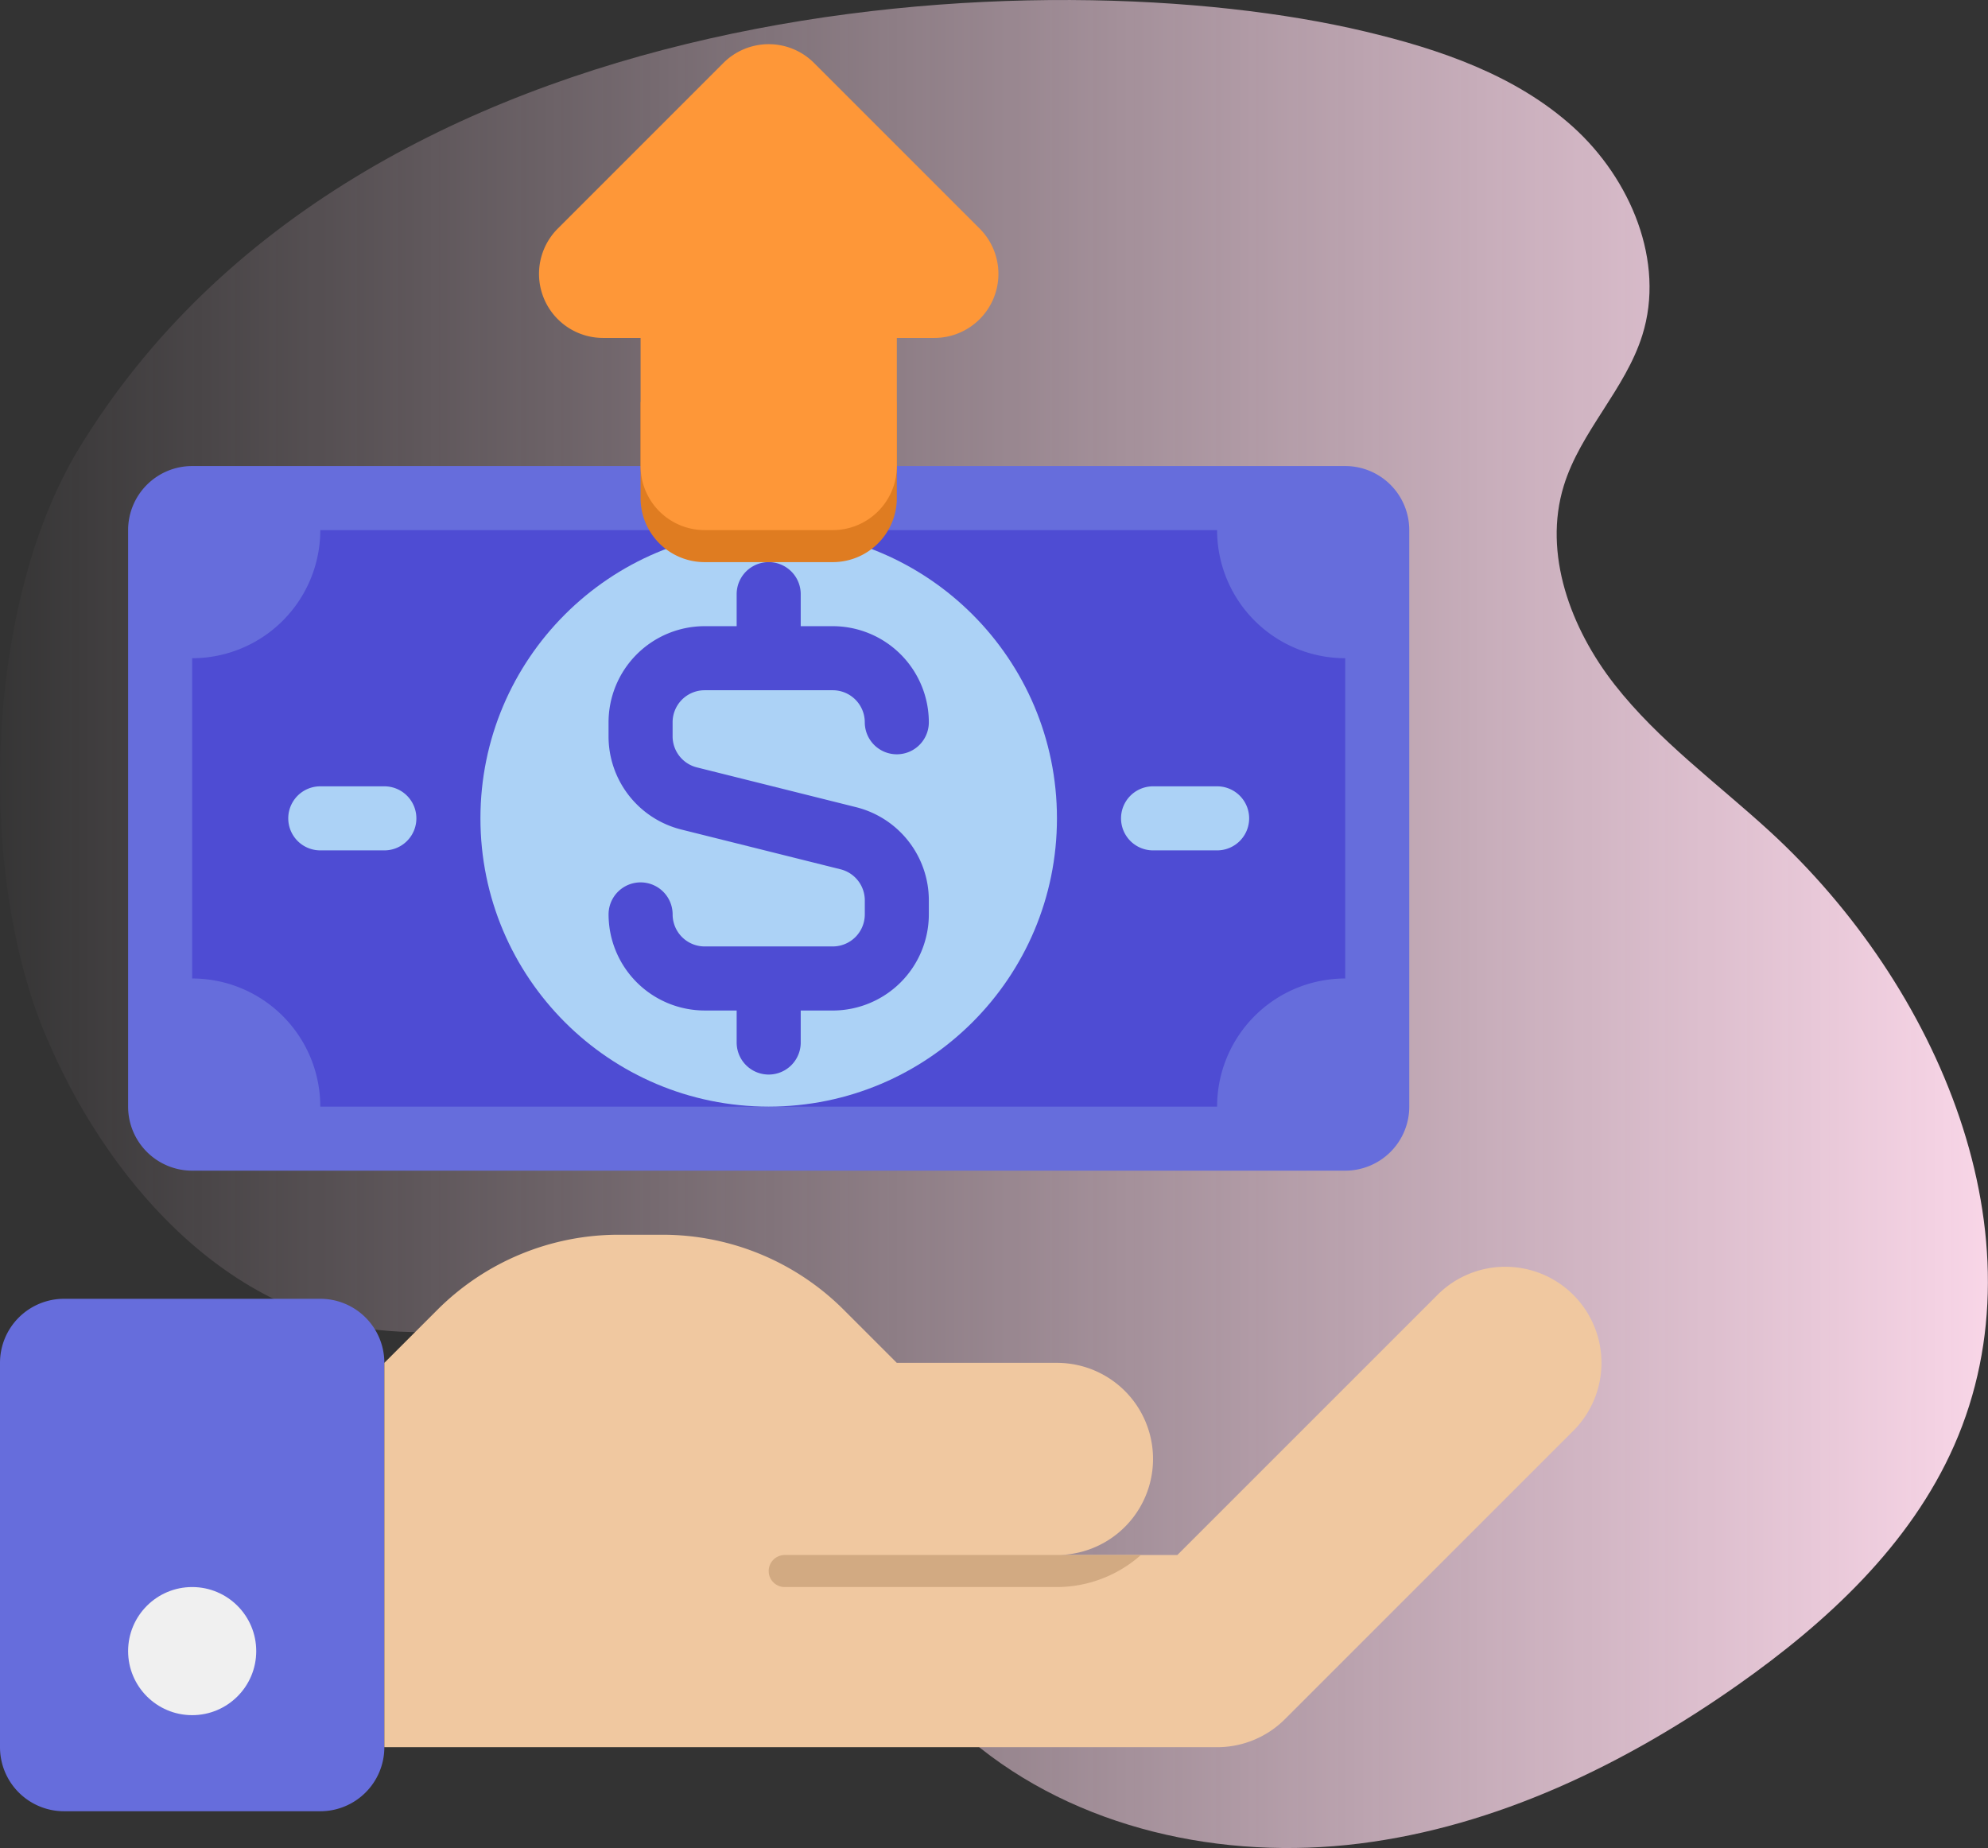
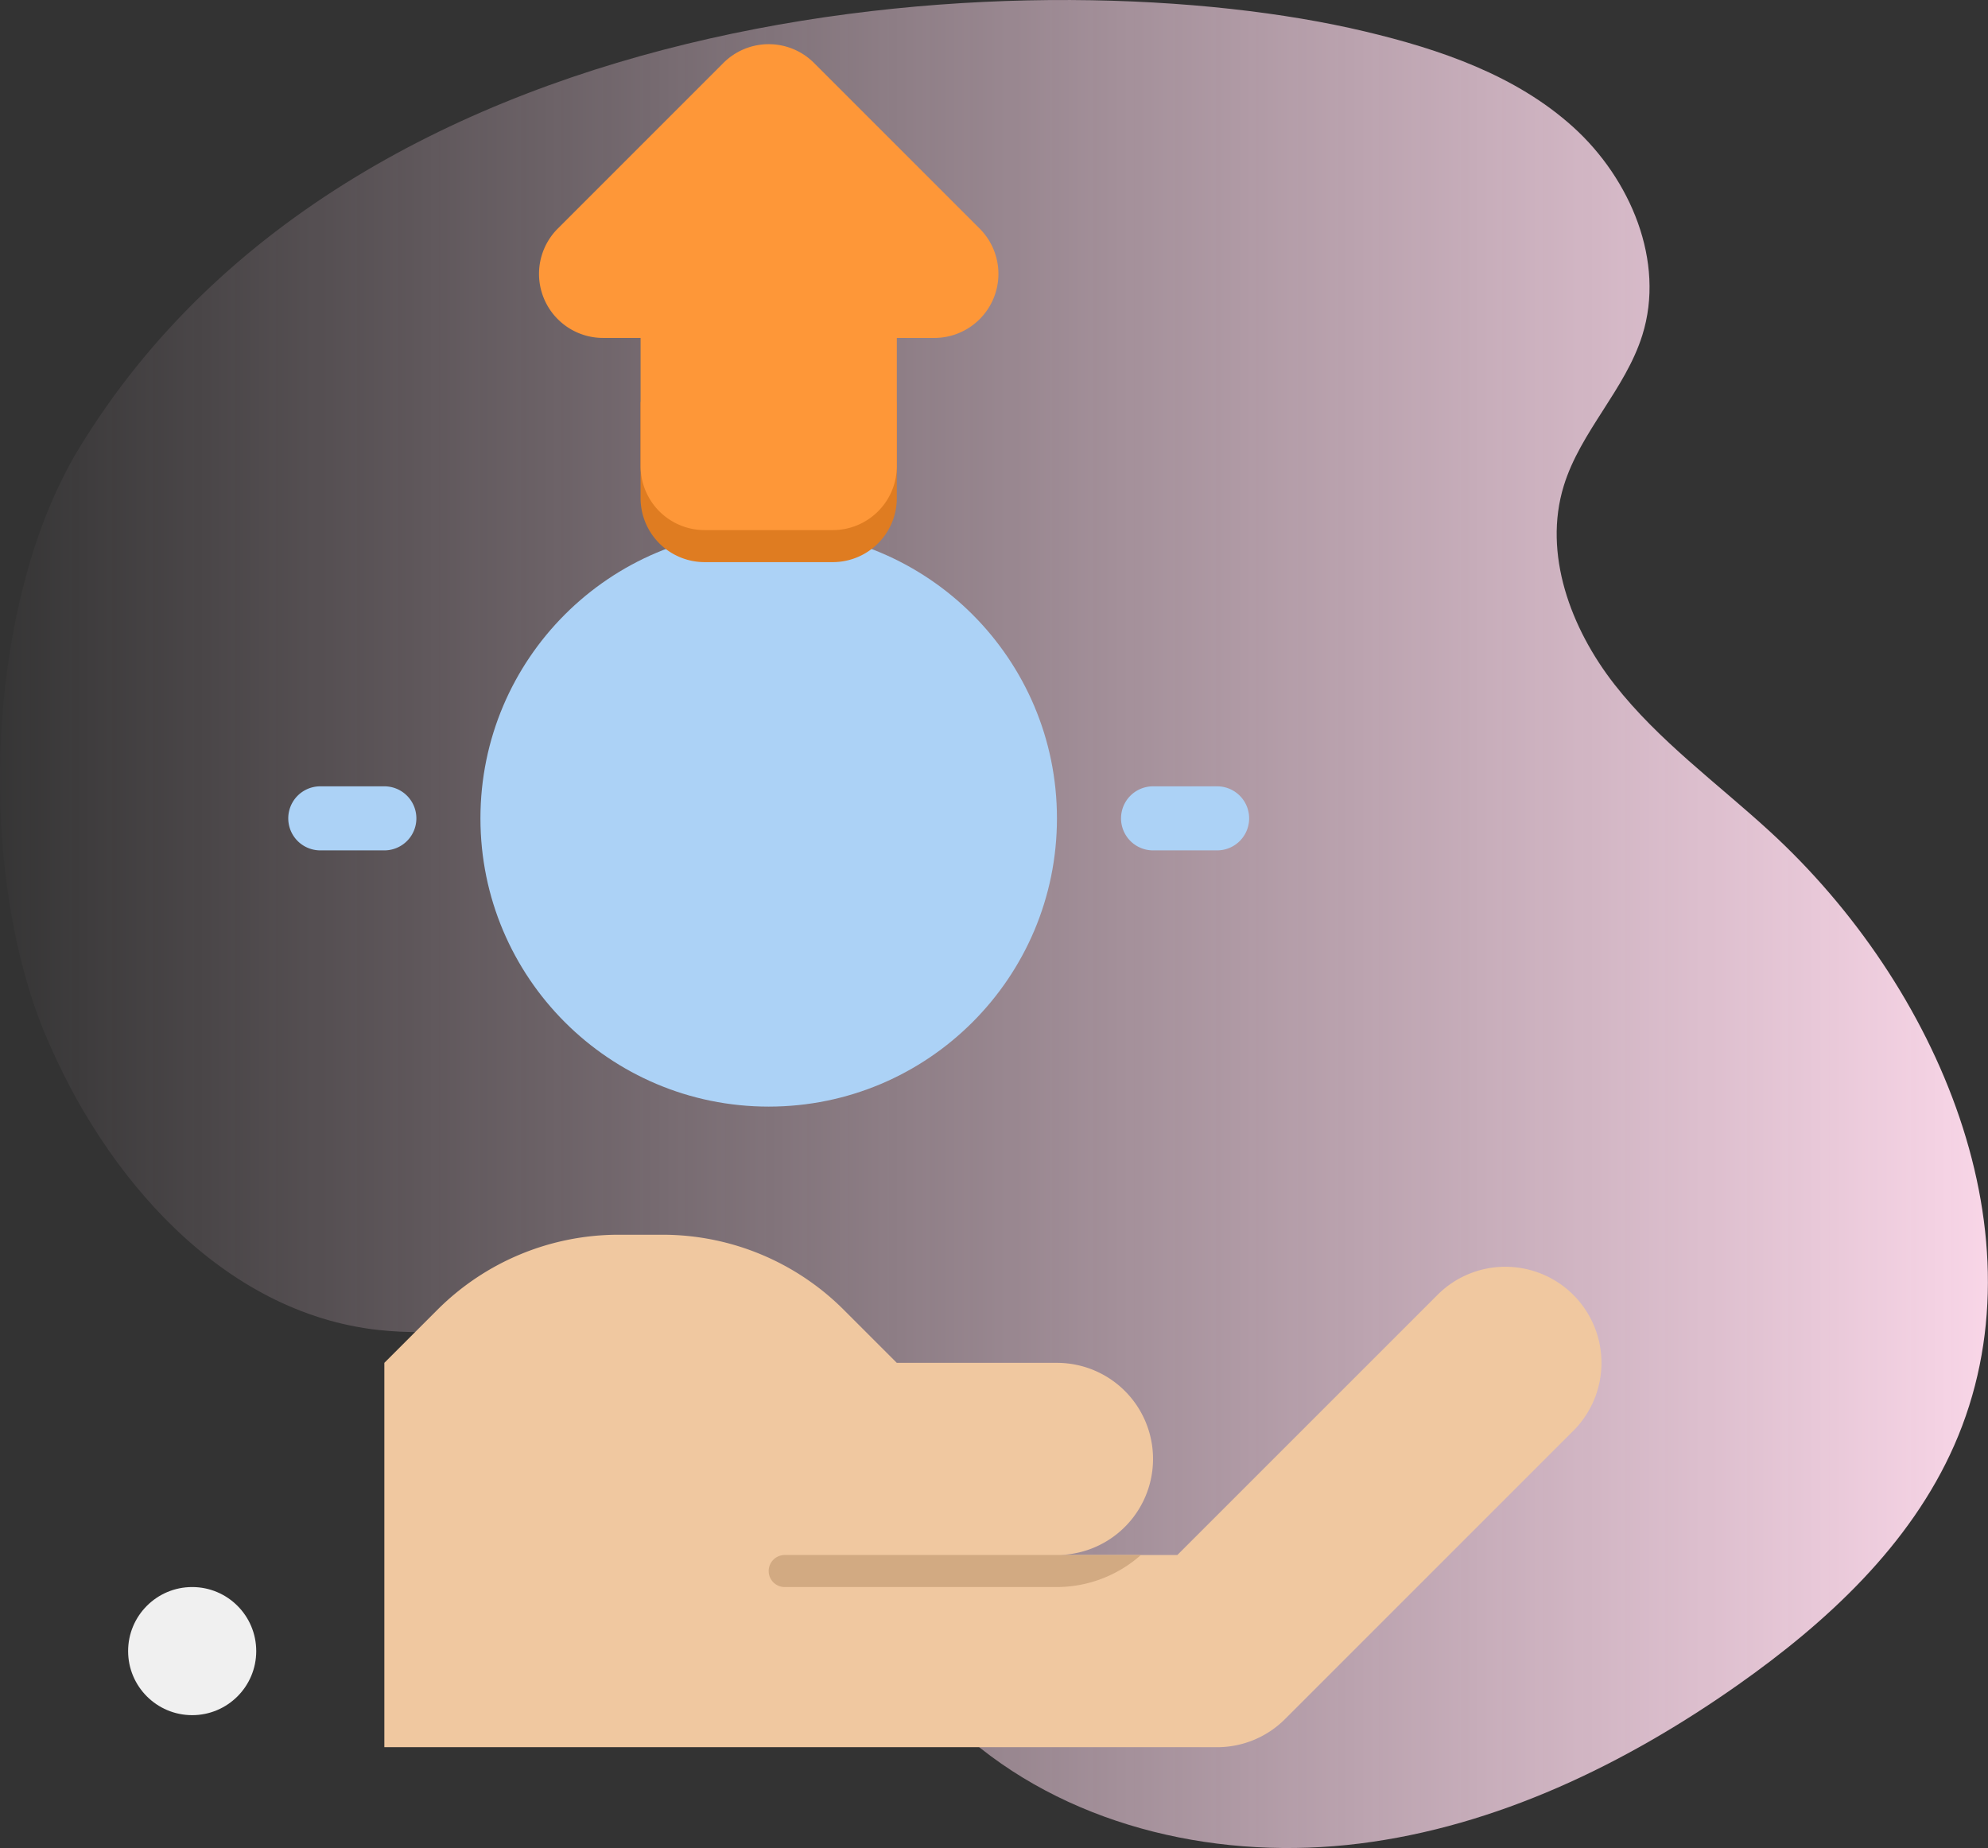
<svg xmlns="http://www.w3.org/2000/svg" width="90" height="83.667" viewBox="0 0 90 83.667">
  <rect x="0" y="0" width="90" height="83.667" fill="#333333" stroke="none" />
  <defs>
    <linearGradient id="linear-gradient" y1="0.5" x2="1" y2="0.5" gradientUnits="objectBoundingBox">
      <stop offset="0" stop-color="#ffdbed" stop-opacity="0" />
      <stop offset="1" stop-color="#ffdbed" />
    </linearGradient>
  </defs>
  <g id="cost-savings" transform="translate(-158 -4067.752)">
    <path id="Path_20522" data-name="Path 20522" d="M3.575,23.288C-.638,30.213-1.083,42.2,2,49.7c2.705,6.566,8.082,12.728,15.14,13.5,2.6.284,5.249-.18,7.818.288,8.834,1.609,12.12,12.5,18.986,18.284,4.778,4.027,11.408,5.453,17.608,4.677s12.006-3.582,17.116-7.176c4.035-2.84,7.811-6.332,9.8-10.847,4.174-9.464-.737-20.83-8.365-27.815-2.376-2.176-5.024-4.095-7.009-6.632s-3.249-5.922-2.3-9c.755-2.457,2.786-4.361,3.555-6.815,1.049-3.337-.534-7.078-3.129-9.425S65.193,5.219,61.786,4.41C47.534,1.017,16.293,2.38,3.575,23.288Z" transform="translate(158.001 4064.765)" fill="url(#linear-gradient)" />
    <g id="Icons" transform="translate(158 4069.752)">
      <g id="Group_65794" data-name="Group 65794" transform="translate(0 0)">
        <g id="Group_65785" data-name="Group 65785" transform="translate(0 53.9)">
          <g id="Group_65783" data-name="Group 65783">
            <g id="Group_65780" data-name="Group 65780" transform="translate(0 2.9)">
-               <path id="Path_42306" data-name="Path 42306" d="M22.5,44H10.9A2.9,2.9,0,0,0,8,46.9V64.3a2.9,2.9,0,0,0,2.9,2.9H22.5a2.9,2.9,0,0,0,2.9-2.9V46.9A2.9,2.9,0,0,0,22.5,44Z" transform="translate(-8 -44)" fill="#666ddc" />
-             </g>
+               </g>
            <g id="Group_65781" data-name="Group 65781" transform="translate(17.4)">
              <path id="Path_42307" data-name="Path 42307" d="M70.751,43.45a4.336,4.336,0,0,0-3.075,1.275L55.9,56.5H50.45a4.35,4.35,0,0,0,0-8.7H43.2l-2.4-2.4a11.6,11.6,0,0,0-8.2-3.4H30.6a11.6,11.6,0,0,0-8.2,3.4L20,47.8V65.2H57.7a4.337,4.337,0,0,0,3.077-1.275L73.826,50.877a4.35,4.35,0,0,0-3.075-7.427Z" transform="translate(-20 -42)" fill="#f0c8a0" />
            </g>
            <g id="Group_65782" data-name="Group 65782" transform="translate(5.8 15.95)">
              <circle id="Ellipse_485" data-name="Ellipse 485" cx="2.9" cy="2.9" r="2.9" fill="#f0f0f0" />
            </g>
          </g>
          <g id="Group_65784" data-name="Group 65784" transform="translate(34.8 14.5)">
            <path id="Path_42308" data-name="Path 42308" d="M32.725,52a.725.725,0,0,0,0,1.45H45.05a5.751,5.751,0,0,0,3.8-1.45Z" transform="translate(-32 -52)" fill="#d2aa82" />
          </g>
        </g>
        <g id="Group_65791" data-name="Group 65791" transform="translate(5.8 19.099)">
          <g id="Group_65786" data-name="Group 65786">
-             <path id="Path_42309" data-name="Path 42309" d="M14.9,49.9H67.1A2.9,2.9,0,0,0,70,47V20.9A2.9,2.9,0,0,0,67.1,18H14.9A2.9,2.9,0,0,0,12,20.9V47A2.9,2.9,0,0,0,14.9,49.9Z" transform="translate(-12 -18)" fill="#666ddc" />
-           </g>
+             </g>
          <g id="Group_65787" data-name="Group 65787" transform="translate(2.9 2.9)">
-             <path id="Path_42310" data-name="Path 42310" d="M19.8,46.1H60.4a5.8,5.8,0,0,1,5.8-5.8V25.8A5.8,5.8,0,0,1,60.4,20H19.8A5.8,5.8,0,0,1,14,25.8V40.3A5.8,5.8,0,0,1,19.8,46.1Z" transform="translate(-14 -20)" fill="#4e4cd3" />
-           </g>
+             </g>
          <g id="Group_65788" data-name="Group 65788" transform="translate(15.95 2.9)">
            <circle id="Ellipse_486" data-name="Ellipse 486" cx="13.05" cy="13.05" r="13.05" fill="#acd2f6" />
          </g>
          <g id="Group_65789" data-name="Group 65789" transform="translate(7.25 14.5)">
            <path id="Path_42311" data-name="Path 42311" d="M21.35,30.9h-2.9a1.45,1.45,0,0,1,0-2.9h2.9a1.45,1.45,0,0,1,0,2.9Z" transform="translate(-17 -28)" fill="#acd2f6" />
          </g>
          <g id="Group_65790" data-name="Group 65790" transform="translate(44.951 14.5)">
-             <path id="Path_42312" data-name="Path 42312" d="M47.35,30.9h-2.9a1.45,1.45,0,1,1,0-2.9h2.9a1.45,1.45,0,0,1,0,2.9Z" transform="translate(-43 -28)" fill="#acd2f6" />
+             <path id="Path_42312" data-name="Path 42312" d="M47.35,30.9h-2.9a1.45,1.45,0,1,1,0-2.9h2.9a1.45,1.45,0,0,1,0,2.9" transform="translate(-43 -28)" fill="#acd2f6" />
          </g>
-           <path id="Path_42313" data-name="Path 42313" d="M38.206,32.094,31,30.293a1.45,1.45,0,0,1-1.1-1.408V28.25a1.451,1.451,0,0,1,1.45-1.45h5.8a1.451,1.451,0,0,1,1.45,1.45,1.45,1.45,0,1,0,2.9,0,4.355,4.355,0,0,0-4.35-4.35H35.7V22.45a1.45,1.45,0,1,0-2.9,0V23.9H31.35A4.355,4.355,0,0,0,27,28.25v.635a4.347,4.347,0,0,0,3.294,4.221l7.207,1.8a1.45,1.45,0,0,1,1.1,1.408v.635a1.451,1.451,0,0,1-1.45,1.45h-5.8a1.451,1.451,0,0,1-1.45-1.45,1.45,1.45,0,0,0-2.9,0,4.355,4.355,0,0,0,4.35,4.35H32.8v1.45a1.45,1.45,0,1,0,2.9,0V41.3h1.45a4.355,4.355,0,0,0,4.35-4.35v-.635a4.347,4.347,0,0,0-3.294-4.221Z" transform="translate(-5.25 -16.65)" fill="#4e4cd3" />
        </g>
        <g id="Group_65792" data-name="Group 65792" transform="translate(29 16.199)">
          <path id="Path_42314" data-name="Path 42314" d="M28,20.35V16H39.6v4.35a2.9,2.9,0,0,1-2.9,2.9H30.9A2.9,2.9,0,0,1,28,20.35Z" transform="translate(-28 -16)" fill="#df7c21" />
        </g>
        <g id="Group_65793" data-name="Group 65793" transform="translate(24.396)">
          <path id="Path_42315" data-name="Path 42315" d="M44.779,13.177l-7.5-7.5a2.9,2.9,0,0,0-4.1,0l-7.5,7.5a2.9,2.9,0,0,0,2.05,4.95h1.7v5.8a2.9,2.9,0,0,0,2.9,2.9h5.8a2.9,2.9,0,0,0,2.9-2.9v-5.8h1.7a2.9,2.9,0,0,0,2.05-4.95Z" transform="translate(-24.824 -4.828)" fill="#fe9738" />
        </g>
      </g>
    </g>
  </g>
</svg>